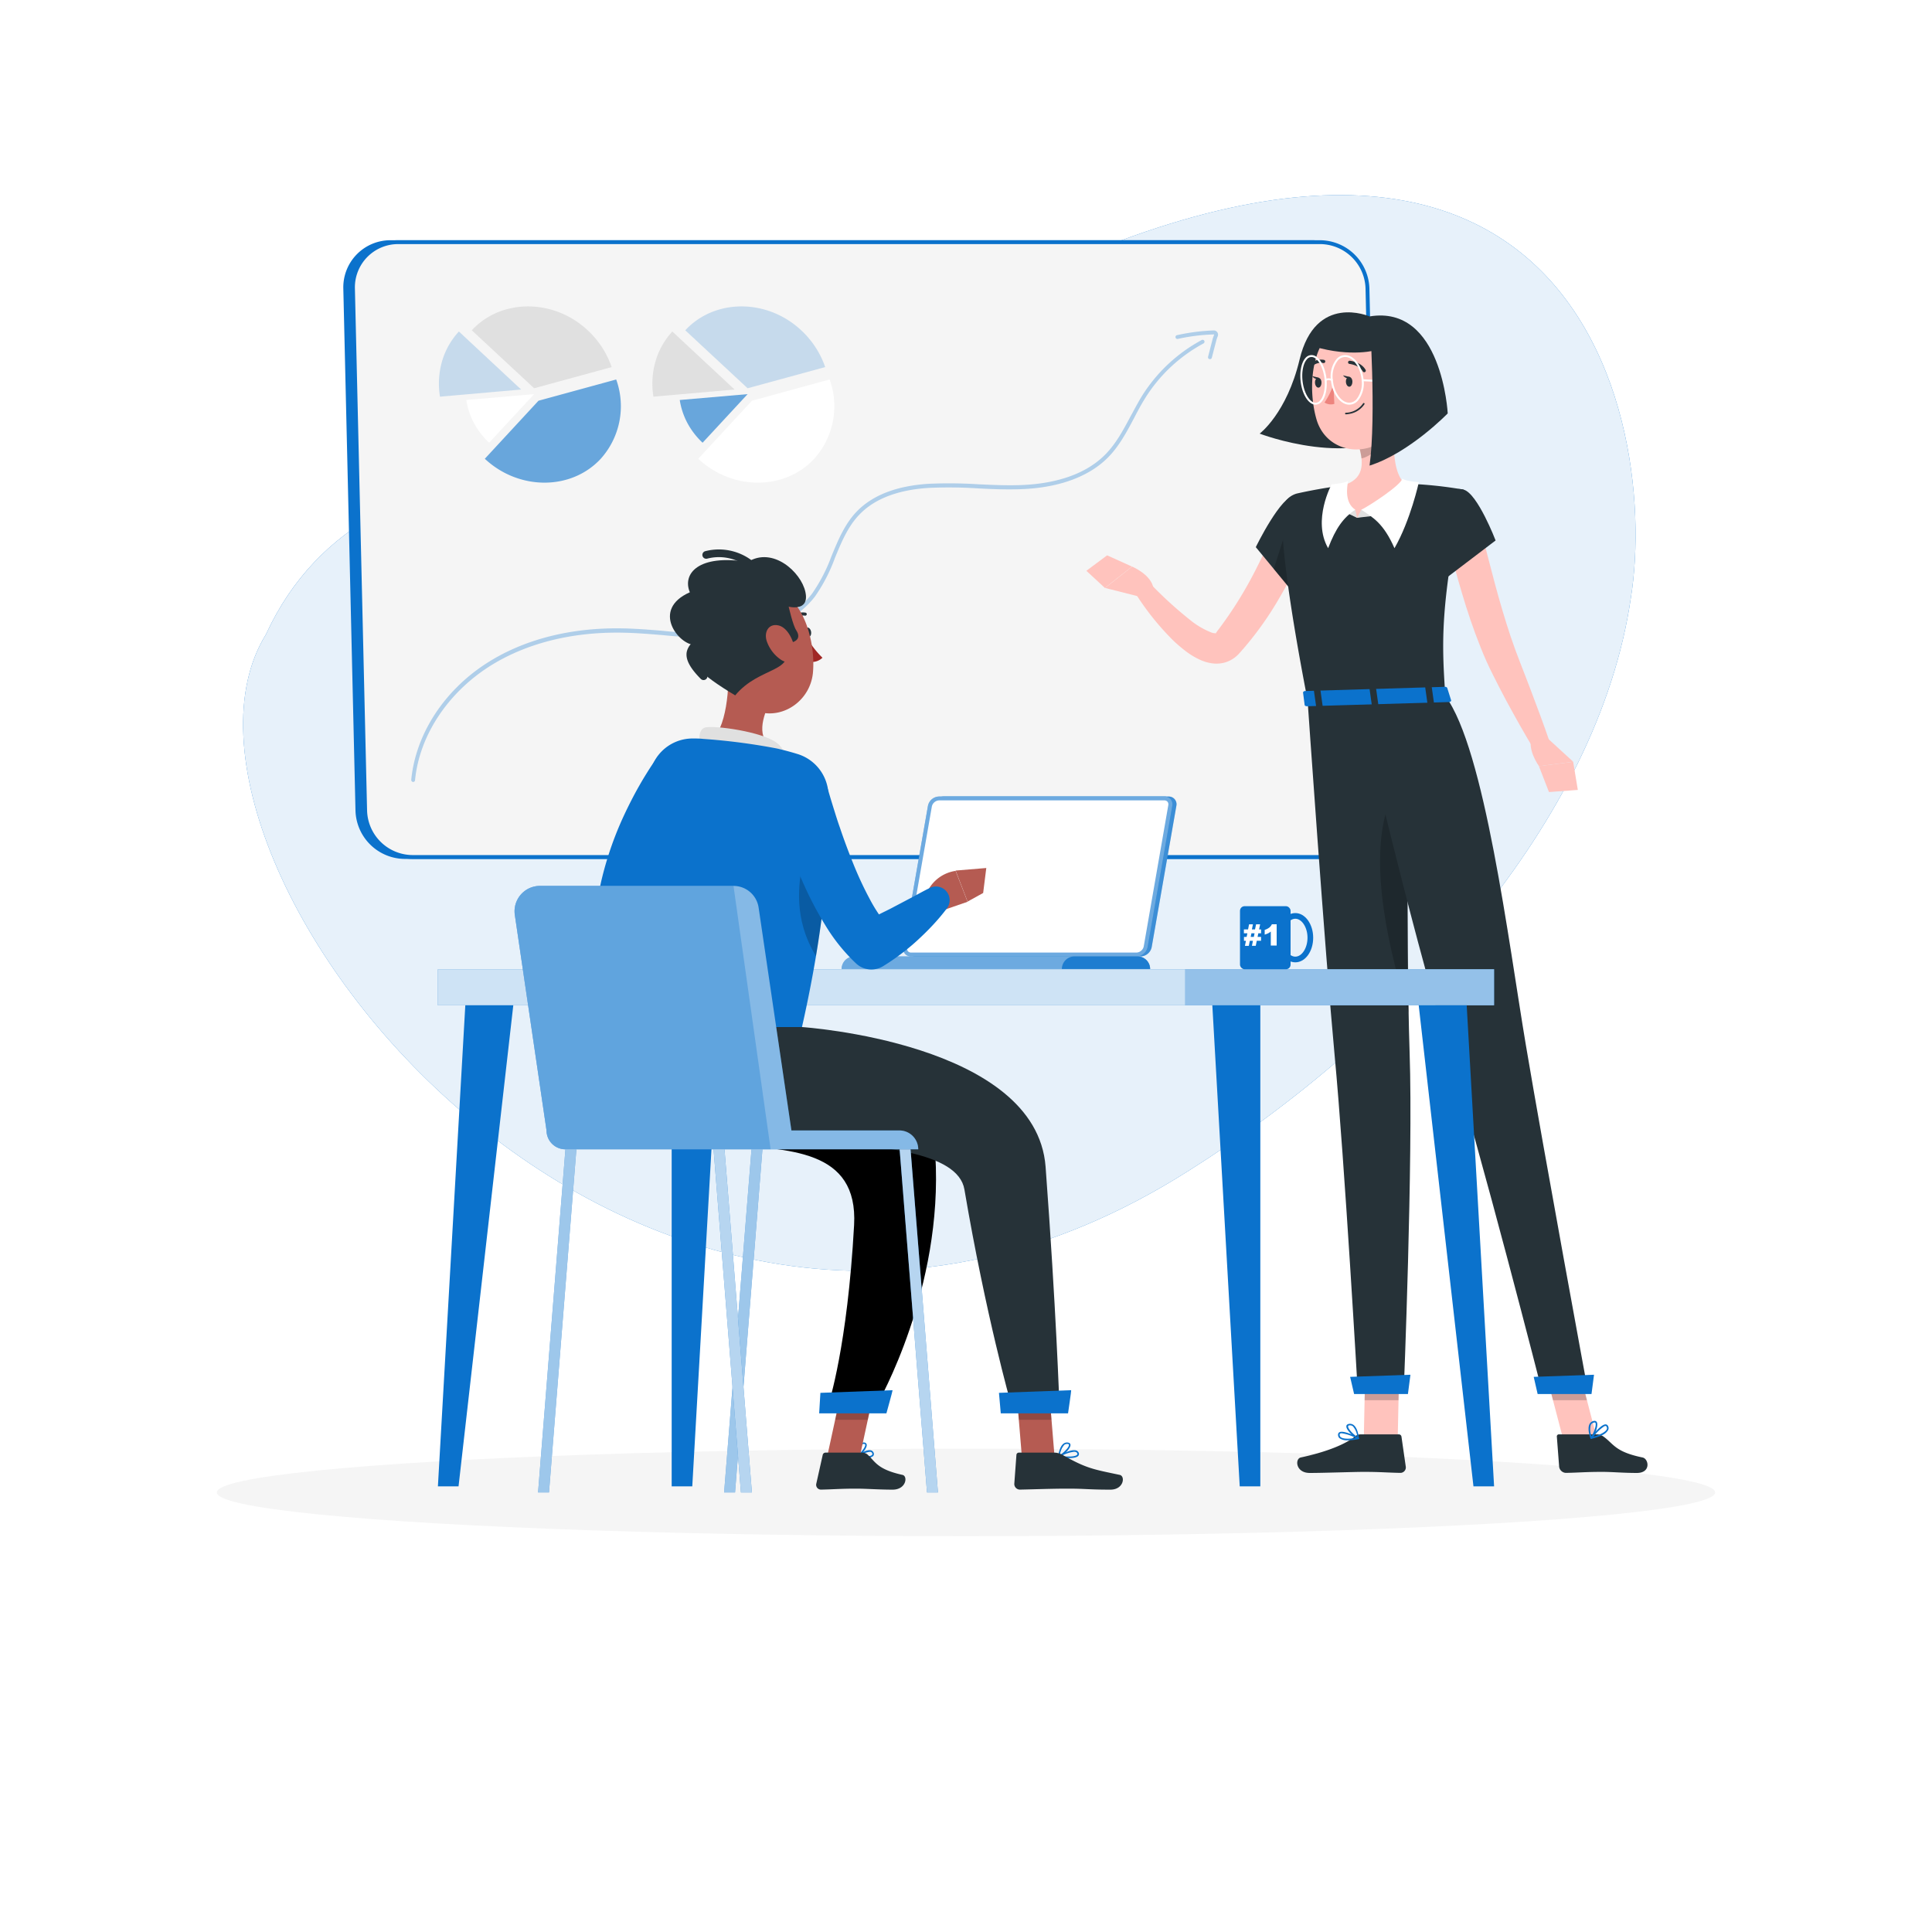
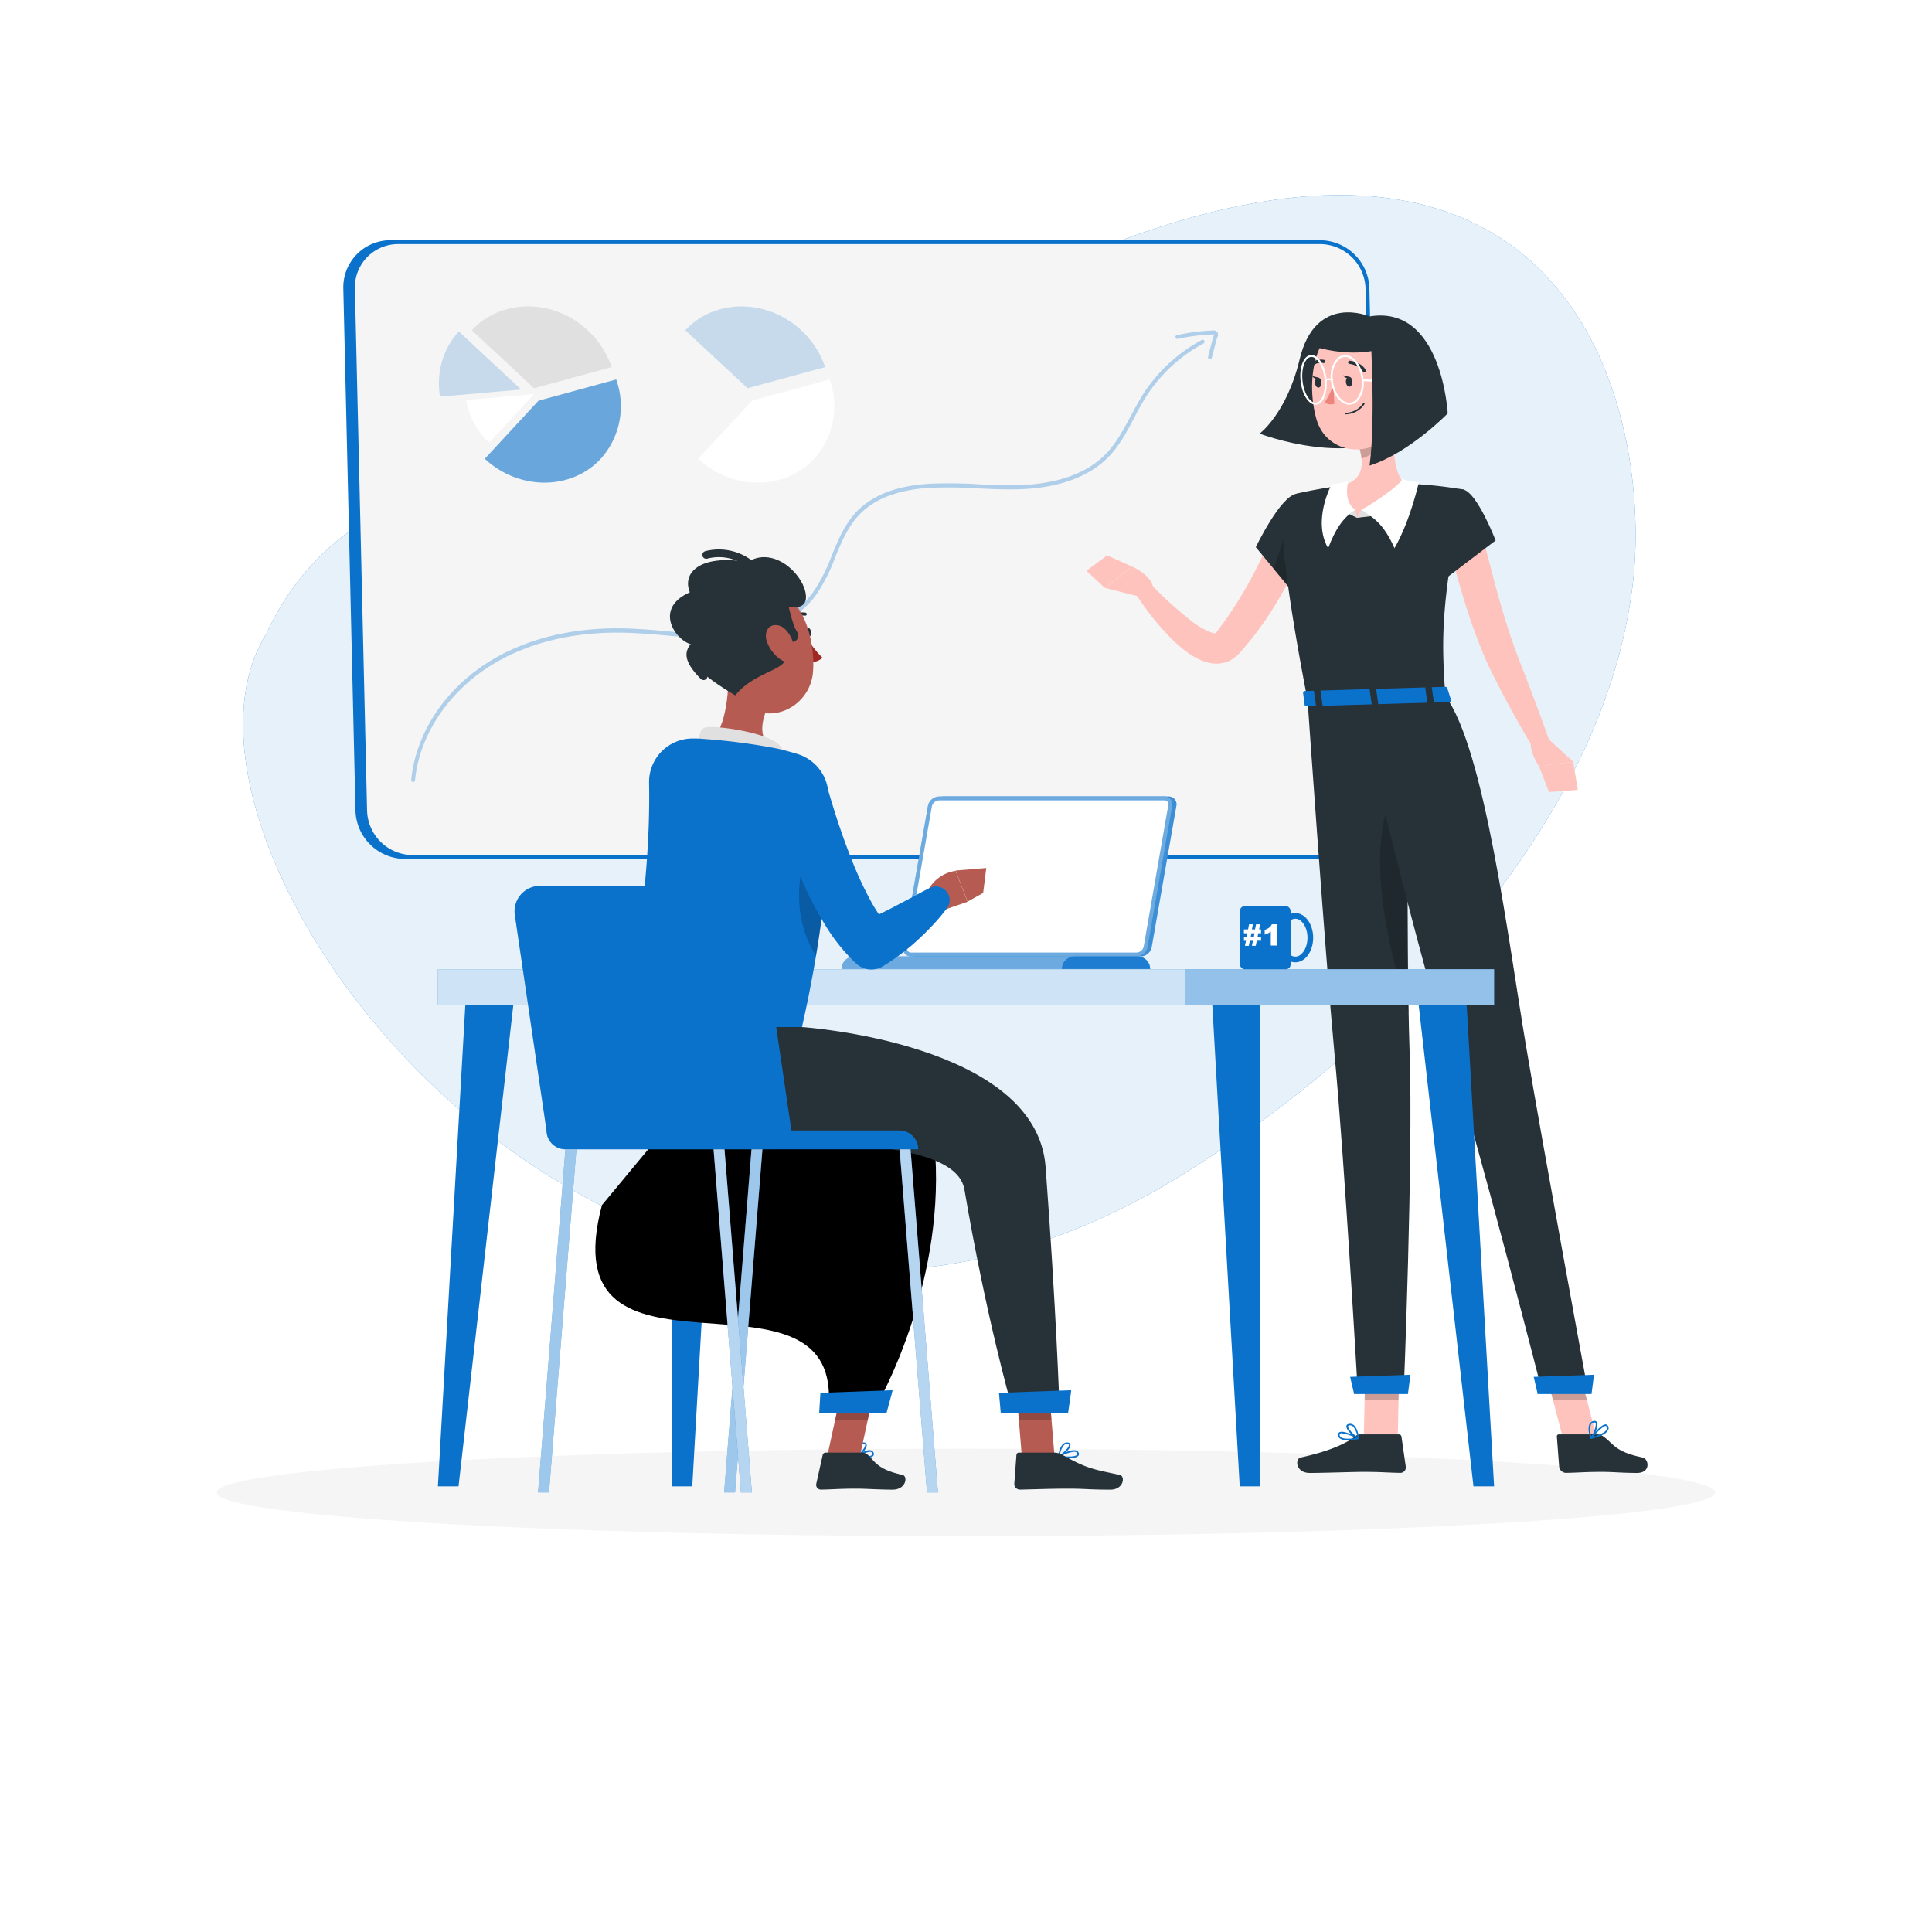
<svg xmlns="http://www.w3.org/2000/svg" class="animated" id="freepik_stories-on-the-office" viewBox="0 30 500 500" version="1.1">
  <style>svg#freepik_stories-on-the-office:not(.animated) .animable {opacity: 0;}svg#freepik_stories-on-the-office.animated #freepik--background-simple--inject-1 {animation: 1s 1 forwards cubic-bezier(.36,-0.01,.5,1.38) slideLeft;animation-delay: 0s;}svg#freepik_stories-on-the-office.animated #freepik--Shadow--inject-1 {animation: 1s 1 forwards cubic-bezier(.36,-0.01,.5,1.38) lightSpeedLeft;animation-delay: 0s;}svg#freepik_stories-on-the-office.animated #freepik--Board--inject-1 {animation: 1s 1 forwards cubic-bezier(.36,-0.01,.5,1.38) slideRight;animation-delay: 0s;}svg#freepik_stories-on-the-office.animated #freepik--character-2--inject-1 {animation: 1s 1 forwards cubic-bezier(.36,-0.01,.5,1.38) zoomOut;animation-delay: 0s;}svg#freepik_stories-on-the-office.animated #freepik--Desk--inject-1 {animation: 1s 1 forwards cubic-bezier(.36,-0.01,.5,1.38) fadeIn;animation-delay: 0s;}svg#freepik_stories-on-the-office.animated #freepik--character-1--inject-1 {animation: 1s 1 forwards cubic-bezier(.36,-0.01,.5,1.38) lightSpeedLeft;animation-delay: 0s;}            @keyframes slideLeft {                0% {                    opacity: 0;                    transform: translateX(-30px);                }                100% {                    opacity: 1;                    transform: translateX(0);                }            }                    @keyframes lightSpeedLeft {              from {                transform: translate3d(-50%, 0, 0) skewX(20deg);                opacity: 0;              }              60% {                transform: skewX(-10deg);                opacity: 1;              }              80% {                transform: skewX(2deg);              }              to {                opacity: 1;                transform: translate3d(0, 0, 0);              }            }                    @keyframes slideRight {                0% {                    opacity: 0;                    transform: translateX(30px);                }                100% {                    opacity: 1;                    transform: translateX(0);                }            }                    @keyframes zoomOut {                0% {                    opacity: 0;                    transform: scale(1.5);                }                100% {                    opacity: 1;                    transform: scale(1);                }            }                    @keyframes fadeIn {                0% {                    opacity: 0;                }                100% {                    opacity: 1;                }            }        </style>
  <g id="freepik--background-simple--inject-1" class="animable" style="transform-origin: 243.1px 219.698px;">
    <path d="M422.05,184.81C413.59,242.6,362.8,298.26,307.6,333,164.85,423.64,33.16,251.89,68.82,194.2c27.14-59,106.88-38.57,141.54-60.59C405.19,8.89,429.87,136.49,422.05,184.81Z" style="fill: #0B72CC; transform-origin: 243.1px 219.698px;" id="ela3j9qs95o3" class="animable" />
    <g id="elke05pvxskr">
      <path d="M422.05,184.81C413.59,242.6,362.8,298.26,307.6,333,164.85,423.64,33.16,251.89,68.82,194.2c27.14-59,106.88-38.57,141.54-60.59C405.19,8.89,429.87,136.49,422.05,184.81Z" style="fill: rgb(255, 255, 255); opacity: 0.9; transform-origin: 243.1px 219.698px;" class="animable" id="el1b1brv27y4rj" />
    </g>
  </g>
  <g id="freepik--Shadow--inject-1" class="animable" style="transform-origin: 250px 416.24px;">
    <ellipse id="freepik--path--inject-1" cx="250" cy="416.24" rx="193.89" ry="11.32" style="fill: rgb(245, 245, 245); transform-origin: 250px 416.24px;" class="animable" />
  </g>
  <g id="freepik--Board--inject-1" class="animable" style="transform-origin: 223.19px 172.23px;">
    <path d="M343.31,251.79H104.76a12.38,12.38,0,0,1-12.28-12L89.35,104.67a11.7,11.7,0,0,1,11.72-12H339.62a12.38,12.38,0,0,1,12.28,12L355,239.79A11.7,11.7,0,0,1,343.31,251.79Z" style="fill: #0B72CC; transform-origin: 222.175px 172.23px;" id="eli7zvctqs5lf" class="animable" />
    <path d="M343.31,252.29H104.76A12.86,12.86,0,0,1,92,239.81L88.85,104.68a12.19,12.19,0,0,1,12.22-12.51H339.62a12.86,12.86,0,0,1,12.78,12.49l3.13,135.12a12.19,12.19,0,0,1-12.22,12.51ZM101.07,93.17a11.19,11.19,0,0,0-11.22,11.49L93,239.78a11.85,11.85,0,0,0,11.78,11.51H343.31a11.2,11.2,0,0,0,11.22-11.48L351.4,104.68a11.85,11.85,0,0,0-11.78-11.51Z" style="fill: #0B72CC; transform-origin: 222.19px 172.23px;" id="elv2z1e7juzhk" class="animable" />
    <path d="M345.31,251.79H106.76a12.38,12.38,0,0,1-12.28-12L91.35,104.67a11.7,11.7,0,0,1,11.72-12H341.62a12.38,12.38,0,0,1,12.28,12L357,239.79A11.7,11.7,0,0,1,345.31,251.79Z" style="fill: rgb(245, 245, 245); transform-origin: 224.175px 172.23px;" id="elvsknlrvew8s" class="animable" />
    <path d="M345.31,252.29H106.76A12.86,12.86,0,0,1,94,239.81L90.85,104.68a12.19,12.19,0,0,1,12.22-12.51H341.62a12.86,12.86,0,0,1,12.78,12.49l3.13,135.12a12.19,12.19,0,0,1-12.22,12.51ZM103.07,93.17a11.19,11.19,0,0,0-11.22,11.49L95,239.78a11.85,11.85,0,0,0,11.78,11.51H345.31a11.2,11.2,0,0,0,11.22-11.48L353.4,104.68a11.85,11.85,0,0,0-11.78-11.51Z" style="fill: #0B72CC; transform-origin: 224.19px 172.23px;" id="el1zmej3z4u96" class="animable" />
    <path d="M138.23,130.48l-16.13-15c7.63-8.24,21.19-8.24,30,0a23.42,23.42,0,0,1,6.2,9.52Z" style="fill: rgb(224, 224, 224); transform-origin: 140.2px 119.89px;" id="elwcavp8w63g" class="animable" />
    <g id="elj2q5w51odj">
      <path d="M134.87,130.81l-21,1.85a20.89,20.89,0,0,1,.52-9.12,19.36,19.36,0,0,1,4.37-7.75Z" style="fill: #0B72CC; opacity: 0.2; transform-origin: 124.231px 124.225px;" class="animable" id="elvsyneijfqb" />
    </g>
    <path d="M138.23,132l-11.64,12.58a19.78,19.78,0,0,1-3.91-5.06,18.71,18.71,0,0,1-2-6Z" style="fill: rgb(255, 255, 255); transform-origin: 129.455px 138.29px;" id="el1lj2rwmaqr1" class="animable" />
    <g id="ellhayrz53myi">
      <path d="M139.36,133.71l20.11-5.5a20.36,20.36,0,0,1-4,20.52c-7.63,8.24-21.19,8.24-30,0Z" style="fill: #0B72CC; opacity: 0.6; transform-origin: 143.076px 141.56px;" class="animable" id="el50gfxoj5gcu" />
    </g>
    <g id="eln8d0ry5vnpa">
      <path d="M193.48,130.48l-16.13-15c7.63-8.24,21.19-8.24,30,0a23.45,23.45,0,0,1,6.21,9.52Z" style="fill: #0B72CC; opacity: 0.2; transform-origin: 195.455px 119.89px;" class="animable" id="el4y24uneo3d5" />
    </g>
-     <path d="M190.11,130.81l-21,1.85a20.74,20.74,0,0,1,.53-9.12,19.22,19.22,0,0,1,4.36-7.75Z" style="fill: rgb(224, 224, 224); transform-origin: 179.471px 124.225px;" id="eluueshz33vb9" class="animable" />
    <g id="ellolqt519u3j">
-       <path d="M193.48,132l-11.65,12.58a19.78,19.78,0,0,1-3.91-5.06,18.71,18.71,0,0,1-2-6Z" style="fill: #0B72CC; opacity: 0.6; transform-origin: 184.7px 138.29px;" class="animable" id="el44c3umfmlh4" />
-     </g>
+       </g>
    <path d="M194.6,133.71l20.11-5.5a20.33,20.33,0,0,1-4,20.52c-7.63,8.24-21.19,8.24-30,0Z" style="fill: rgb(255, 255, 255); transform-origin: 198.318px 141.56px;" id="el1fmibjxt2qh" class="animable" />
    <g id="elefrocq529lf">
      <g style="opacity: 0.3; transform-origin: 210.829px 173.945px;" class="animable" id="el527hk80br9i">
        <path d="M106.93,232.37h-.05a.52.52,0,0,1-.45-.55c1.14-11.78,8.44-23.07,19.53-30.19,9.61-6.17,21.82-9.29,35.39-9,3.48.07,7,.36,10.43.65a110.53,110.53,0,0,0,15.67.54c5.85-.35,16.59-2.14,22.75-10.24a42.64,42.64,0,0,0,5-9.68c1.66-4,3.37-8.21,6.44-11.43,4.08-4.29,10.35-6.73,18.65-7.26a117,117,0,0,1,12.85.12c3.69.17,7.51.35,11.26.2,6.62-.26,15.77-1.85,21.74-8,2.74-2.8,4.64-6.38,6.48-9.84,1-1.8,1.95-3.67,3.06-5.43A41.33,41.33,0,0,1,311,118a.49.49,0,0,1,.67.2.51.51,0,0,1-.2.68,40.35,40.35,0,0,0-15,14c-1.09,1.73-2.08,3.58-3,5.37-1.87,3.52-3.8,7.16-6.65,10.07-4.91,5-12.66,7.89-22.42,8.27-3.78.15-7.62,0-11.33-.2a117.8,117.8,0,0,0-12.75-.12c-8,.51-14.09,2.85-18,7-2.94,3.08-4.61,7.17-6.24,11.12a43.28,43.28,0,0,1-5.11,9.91c-6.41,8.41-17.47,10.27-23.5,10.63a110.73,110.73,0,0,1-15.8-.55c-3.4-.28-6.92-.57-10.37-.64-13.33-.28-25.39,2.79-34.83,8.85-10.83,7-18,18-19.07,29.45A.52.52,0,0,1,106.93,232.37Z" style="fill: #0B72CC; transform-origin: 209.078px 175.154px;" id="elnlhkvokqkab" class="animable" />
        <path d="M313.09,122.94H313a.5.5,0,0,1-.35-.61l1.09-4.25a10.15,10.15,0,0,1,.47-1.42.11.11,0,0,0,0-.11,48.92,48.92,0,0,0-9.39,1.16.49.49,0,0,1-.59-.38.49.49,0,0,1,.38-.59,51.69,51.69,0,0,1,9.5-1.22,1.09,1.09,0,0,1,.92.46,1.11,1.11,0,0,1,.11,1.07,10,10,0,0,0-.42,1.28l-1.1,4.25A.49.49,0,0,1,313.09,122.94Z" style="fill: #0B72CC; transform-origin: 309.723px 119.231px;" id="elzwgh9qy5uuk" class="animable" />
      </g>
    </g>
  </g>
  <g id="freepik--character-2--inject-1" class="animable" style="transform-origin: 353.76px 261.016px;">
    <path d="M354.44,111.89s-14-6.14-18.11,11.17C333,137,326,142.22,326,142.22s24.75,9.56,38.55-1.65Z" style="fill: rgb(38, 50, 56); transform-origin: 345.275px 128.426px;" id="el4yuwqmaucp4" class="animable" />
    <path d="M338.17,170.17c-.51,1.38-1,2.56-1.54,3.8s-1.1,2.43-1.67,3.63c-1.15,2.4-2.45,4.72-3.77,7a86.58,86.58,0,0,1-9.27,13.13l-.67.76c-.24.27-.36.44-.86.95a7.9,7.9,0,0,1-3.34,2,8.23,8.23,0,0,1-3.55.2,11.2,11.2,0,0,1-2.74-.8,19.52,19.52,0,0,1-4-2.4,38.48,38.48,0,0,1-3.22-2.77,69.15,69.15,0,0,1-9.94-12.52l3.55-2.68a103,103,0,0,0,10.88,10,20.82,20.82,0,0,0,5.52,3.24c.8.27,1.35.15,1.21.11s-.13,0-.1,0,.22-.29.38-.51l.55-.72a102.05,102.05,0,0,0,7.9-12.32c1.18-2.16,2.28-4.37,3.35-6.59.53-1.11,1.05-2.22,1.55-3.34s1-2.29,1.4-3.3Z" style="fill: rgb(255, 195, 189); transform-origin: 315.885px 184.394px;" id="elk2x169bb6g" class="animable" />
    <path d="M335.32,158.14C331.58,158,325,171.6,325,171.6l9.73,11.79s11.34-14.23,9.79-18.83C342.86,159.77,340.76,158.33,335.32,158.14Z" style="fill: rgb(38, 50, 56); transform-origin: 334.833px 170.764px;" id="el4lw5supvxje" class="animable" />
    <g id="elabqyz6eafg7">
      <polygon points="334.7 161.42 329.64 177.27 334.2 182.78 334.7 161.42" style="opacity: 0.2; transform-origin: 332.17px 172.1px;" class="animable" id="elzc7d679q2pr" />
    </g>
    <path d="M296.35,184.78,286,182.16l7-5.53s5.2,2.19,5.53,5.83Z" style="fill: rgb(255, 195, 189); transform-origin: 292.265px 180.705px;" id="elba5apzgsogr" class="animable" />
    <polygon points="281.15 177.72 286.52 173.72 292.96 176.63 285.95 182.16 281.15 177.72" style="fill: rgb(255, 195, 189); transform-origin: 287.055px 177.94px;" id="el9osfibr6iqu" class="animable" />
    <polygon points="361.73 402.23 352.95 402.23 353.38 381.89 362.16 381.89 361.73 402.23" style="fill: rgb(255, 195, 189); transform-origin: 357.555px 392.06px;" id="elhthn60zf3w" class="animable" />
    <path d="M352.1,401.21H362a.7.7,0,0,1,.7.6l1.12,7.81a1.41,1.41,0,0,1-1.41,1.56c-3.44-.06-5.1-.26-9.44-.26-2.67,0-10.33.28-14,.28s-3.88-3.65-2.35-4c6.88-1.48,11.74-3.52,14.06-5.47A2.3,2.3,0,0,1,352.1,401.21Z" style="fill: rgb(38, 50, 56); transform-origin: 349.776px 406.205px;" id="elmn2o4zeax8" class="animable" />
    <g id="elj0ewp2xubt">
      <g style="opacity: 0.2; transform-origin: 357.665px 387.135px;" class="animable" id="elk0enph1d2g8">
        <polygon points="353.38 381.89 353.16 392.38 361.94 392.38 362.17 381.89 353.38 381.89" id="elwij0ceyrem" class="animable" style="transform-origin: 357.665px 387.135px;" />
      </g>
    </g>
    <path d="M331.79,162.49c-.19,5.56.77,18.53,6.61,48.72l35.66-1.06c-1-14.49-1.31-23.44,4.74-53.43a106.25,106.25,0,0,0-15.2-1.55,113.39,113.39,0,0,0-16.2.49c-4.12.5-8.57,1.35-11.49,2A5.17,5.17,0,0,0,331.79,162.49Z" style="fill: rgb(38, 50, 56); transform-origin: 355.284px 183.142px;" id="elapnl5oczh8e" class="animable" />
    <path d="M361.45,137c-.87,5.24-1.6,14.82,2.15,18.18A20.2,20.2,0,0,1,351.23,164c-8.22-4.17-3.83-8.34-3.83-8.34,5.77-1.56,5.49-5.87,4.36-9.89Z" style="fill: rgb(255, 195, 189); transform-origin: 354.915px 150.5px;" id="elcua6pwxrk9e" class="animable" />
    <polygon points="351.23 164 352.29 161.92 358 163.21 351.23 164" style="fill: rgb(224, 224, 224); transform-origin: 354.615px 162.96px;" id="elonnrgmir10c" class="animable" />
    <path d="M352.29,161.92c1.84-.84,10.32-6.36,10.65-8.09.67.73,4.26.95,4.26.95s-2.15,9.87-6.31,17.09C358.05,165.43,355.35,163.92,352.29,161.92Z" style="fill: rgb(255, 255, 255); transform-origin: 359.745px 162.85px;" id="eldxyffwqv29" class="animable" />
    <polygon points="351.23 164 350.75 161.92 347.25 162.17 351.23 164" style="fill: rgb(224, 224, 224); transform-origin: 349.24px 162.96px;" id="elcgiy51h1foj" class="animable" />
    <path d="M350.75,161.92c-2.83-1.88-2.14-5.81-1.86-7.53-.67.72-4.26.94-4.26.94s-5.08,9.32-.91,16.54C345.69,166.69,347.69,163.92,350.75,161.92Z" style="fill: rgb(255, 255, 255); transform-origin: 346.413px 163.13px;" id="elwiudtttbww" class="animable" />
    <g id="elof4onwg2sf">
      <path d="M357.5,140.57l-5.73,5.2a17.27,17.27,0,0,1,.58,2.86c2.21-.39,5.19-2.92,5.35-5.25A7.8,7.8,0,0,0,357.5,140.57Z" style="opacity: 0.2; transform-origin: 354.759px 144.6px;" class="animable" id="eldiqc3393va" />
    </g>
    <path d="M364.3,125c-.11,8.72,0,12.41-4.14,17.08-6.28,7-17,5-19.46-3.58-2.24-7.71-1.69-20.67,6.65-24.55A11.89,11.89,0,0,1,364.3,125Z" style="fill: rgb(255, 195, 189); transform-origin: 351.937px 129.568px;" id="el51noteido8d" class="animable" />
    <path d="M363.59,129.19h0l-10.95-.54a.25.25,0,0,1-.24-.26.25.25,0,0,1,.27-.24l10.95.54a.25.25,0,0,1,.23.27A.24.24,0,0,1,363.59,129.19Z" style="fill: rgb(255, 255, 255); transform-origin: 358.125px 128.67px;" id="elb3goggsio6h" class="animable" />
    <path d="M338.4,211.21s4.51,65.25,7,91.92c2.61,27.75,6,87.22,6,87.22h11.87s2.48-60.48,1.54-87.85c-1-29.83-.37-92.06-.37-92.06Z" style="fill: rgb(38, 50, 56); transform-origin: 351.711px 300.395px;" id="elawdqkwp1jz" class="animable" />
    <polygon points="364.37 390.77 350.44 390.77 349.41 386.33 365.02 385.78 364.37 390.77" style="fill: #0B72CC; transform-origin: 357.215px 388.275px;" id="eliguyqtp4bwr" class="animable" />
    <g id="eljqor319houc">
      <path d="M364.35,233.74c-1.44-1.6-3-.77-4.78,3.79-5.93,15.56.39,40.39,5,54.69C364.26,274.42,364.27,251,364.35,233.74Z" style="opacity: 0.2; transform-origin: 360.866px 262.606px;" class="animable" id="elusvqbpeuav" />
    </g>
    <path d="M350,128.76c0,.71-.32,1.3-.78,1.32s-.86-.53-.9-1.24.31-1.3.78-1.32S350,128.05,350,128.76Z" style="fill: rgb(38, 50, 56); transform-origin: 349.158px 128.8px;" id="eluof5qaac3ee" class="animable" />
    <path d="M342,129c0,.71-.32,1.3-.78,1.32s-.86-.53-.9-1.24.31-1.3.78-1.32S342,128.24,342,129Z" style="fill: rgb(38, 50, 56); transform-origin: 341.158px 129.04px;" id="elhgyv0i9ur09" class="animable" />
    <path d="M341.29,127.74l-1.72-.41S340.51,128.62,341.29,127.74Z" style="fill: rgb(38, 50, 56); transform-origin: 340.43px 127.689px;" id="eljfbouv59q4g" class="animable" />
    <path d="M345.08,129.53a18.81,18.81,0,0,1-2.3,4.64,3,3,0,0,0,2.55.35Z" style="fill: rgb(237, 132, 126); transform-origin: 344.055px 132.095px;" id="el125n5vz9qtda" class="animable" />
    <path d="M349.32,137.1a6.56,6.56,0,0,1-1,.13.21.21,0,0,1-.22-.2.22.22,0,0,1,.2-.21,5.58,5.58,0,0,0,4.46-2.42.21.21,0,0,1,.29-.07.2.2,0,0,1,.07.28A5.8,5.8,0,0,1,349.32,137.1Z" style="fill: rgb(38, 50, 56); transform-origin: 350.625px 135.764px;" id="elvuuuohmn5wj" class="animable" />
    <path d="M367,132.86a6.34,6.34,0,0,1-3.14,3.71c-2,1-3.42-.67-3.23-2.78.17-1.89,1.41-4.71,3.59-4.84A2.86,2.86,0,0,1,367,132.86Z" style="fill: rgb(255, 195, 189); transform-origin: 363.907px 132.908px;" id="elgvablpl1566" class="animable" />
    <path d="M353.13,126.32a.4.4,0,0,1-.44-.2c-.95-1.67-3.42-1.93-3.44-1.94a.41.41,0,1,1,.08-.82c.12,0,2.92.3,4.08,2.35a.41.41,0,0,1-.15.57Z" style="fill: rgb(38, 50, 56); transform-origin: 351.173px 124.844px;" id="elzhspoaynz" class="animable" />
    <path d="M339.42,124.92a.39.39,0,0,1-.39-.13.41.41,0,0,1,0-.59,4.14,4.14,0,0,1,3.64-1.06.42.42,0,0,1,.3.51.43.43,0,0,1-.51.3h0a3.24,3.24,0,0,0-2.87.87A.42.42,0,0,1,339.42,124.92Z" style="fill: rgb(38, 50, 56); transform-origin: 340.944px 123.997px;" id="elim42xp6eokf" class="animable" />
    <path d="M383.2,166.8c1.17,4.67,2.39,9.43,3.64,14.11s2.62,9.35,4.13,13.87,3.38,9,5.11,13.6,3.49,9.24,5.08,13.93l-4,1.89c-2.6-4.24-5-8.55-7.37-12.93q-1.75-3.28-3.42-6.64c-1.13-2.21-2.2-4.59-3.15-7-1.91-4.74-3.5-9.51-4.92-14.31s-2.72-9.6-3.82-14.54Z" style="fill: rgb(255, 195, 189); transform-origin: 387.82px 195.5px;" id="ele379taadsm" class="animable" />
    <path d="M378.8,156.72c3.6,1,8.26,13.15,8.26,13.15l-13.57,10.32s-5.36-10.11-4-14.78C370.92,160.56,374.68,155.6,378.8,156.72Z" style="fill: rgb(38, 50, 56); transform-origin: 378.164px 168.375px;" id="elz6g886znrw9" class="animable" />
    <path d="M348.8,402.75a3.34,3.34,0,0,1-2.13-.54,1.18,1.18,0,0,1-.38-1,.68.68,0,0,1,.36-.55c1.07-.59,4.57,1.2,5,1.4a.22.22,0,0,1,.11.22.19.19,0,0,1-.17.17A14.65,14.65,0,0,1,348.8,402.75Zm-1.57-1.82a.81.81,0,0,0-.38.07.26.26,0,0,0-.14.23.74.74,0,0,0,.24.67c.53.48,2,.56,3.92.24A11.19,11.19,0,0,0,347.23,400.93Z" style="fill: #0B72CC; transform-origin: 349.022px 401.652px;" id="eli3xkdedcg3" class="animable" />
    <path d="M351.52,402.44l-.08,0c-1.05-.48-3.12-2.37-3-3.36,0-.24.21-.53.78-.59a1.5,1.5,0,0,1,1.16.36c1.1.92,1.3,3.28,1.31,3.38a.21.21,0,0,1-.09.19A.21.21,0,0,1,351.52,402.44Zm-2.09-3.56h-.12c-.38,0-.41.19-.42.24-.09.6,1.31,2.09,2.38,2.74a4.83,4.83,0,0,0-1.12-2.71A1.06,1.06,0,0,0,349.43,398.88Z" style="fill: #0B72CC; transform-origin: 350.063px 400.46px;" id="el8aulhllqt5k" class="animable" />
    <polygon points="413.27 402.23 404.49 402.23 399.17 381.89 407.96 381.89 413.27 402.23" style="fill: rgb(255, 195, 189); transform-origin: 406.22px 392.06px;" id="elwyftps69eg" class="animable" />
    <path d="M413.35,401.21h-9.87a.53.53,0,0,0-.57.6l.6,7.81a1.84,1.84,0,0,0,1.75,1.56c3.43-.06,5-.26,9.38-.26,2.67,0,5.33.28,9,.28s3.08-3.65,1.47-4c-7.21-1.48-7.45-3.52-10.2-5.47A2.79,2.79,0,0,0,413.35,401.21Z" style="fill: rgb(38, 50, 56); transform-origin: 414.637px 406.204px;" id="eljss0dsofg3e" class="animable" />
    <g id="elqt3nvuf88h">
      <g style="opacity: 0.2; transform-origin: 404.94px 387.135px;" class="animable" id="elirl6rxbi2yf">
        <polygon points="399.18 381.89 401.91 392.38 410.7 392.38 407.96 381.89 399.18 381.89" id="elkrizlwmfyre" class="animable" style="transform-origin: 404.94px 387.135px;" />
      </g>
    </g>
    <path d="M374.06,210.15c10.15,13.6,16.33,63.54,20.82,90.24,4.67,27.77,16.15,90,16.15,90H399.16s-16.15-63.3-24.61-90.1c-9.35-29.59-23.32-90.1-23.32-90.1Z" style="fill: rgb(38, 50, 56); transform-origin: 381.13px 300.27px;" id="elpjpkvwm9rh" class="animable" />
    <polygon points="411.88 390.77 397.94 390.77 396.92 386.33 412.53 385.78 411.88 390.77" style="fill: #0B72CC; transform-origin: 404.725px 388.275px;" id="el4oqbufbp1dn" class="animable" />
    <path d="M414.52,401.46a3.31,3.31,0,0,0,1.69-1.41,1.16,1.16,0,0,0-.1-1.08.67.67,0,0,0-.55-.34c-1.23-.07-3.62,3.05-3.89,3.41a.21.21,0,0,0,0,.24.19.19,0,0,0,.22.08A14.67,14.67,0,0,0,414.52,401.46Zm.63-2.32a.9.9,0,0,1,.38-.1.25.25,0,0,1,.22.15.74.74,0,0,1,.08.7c-.28.66-1.55,1.36-3.44,1.91A11.42,11.42,0,0,1,415.15,399.14Z" style="fill: #0B72CC; transform-origin: 413.966px 400.499px;" id="elfpdr8bydp7l" class="animable" />
    <path d="M411.93,402.35a.18.18,0,0,0,.07-.05c.74-.88,1.79-3.48,1.22-4.31-.14-.2-.42-.39-1-.19a1.53,1.53,0,0,0-.89.82c-.6,1.3.24,3.52.27,3.62a.21.21,0,0,0,.16.13A.19.19,0,0,0,411.93,402.35Zm.35-4.11.12-.05c.36-.13.45,0,.47,0,.35.49-.28,2.44-1,3.49a4.82,4.82,0,0,1-.16-2.93A1.06,1.06,0,0,1,412.28,398.24Z" style="fill: #0B72CC; transform-origin: 412.249px 400.048px;" id="eltsjga9xweq" class="animable" />
    <path d="M349.29,127.55l-1.72-.41S348.51,128.43,349.29,127.55Z" style="fill: rgb(38, 50, 56); transform-origin: 348.43px 127.499px;" id="elnl3fro96hfp" class="animable" />
    <path d="M374.53,208l1,3.17c.13.24-.16.5-.57.52l-36.7,1.09c-.32,0-.59-.14-.62-.34l-.41-3.19c0-.22.24-.41.59-.42l36.11-1.08A.67.67,0,0,1,374.53,208Z" style="fill: #0B72CC; transform-origin: 356.396px 210.263px;" id="el8q5dnqf2d6l" class="animable" />
    <path d="M369.8,212.23l1,0c.19,0,.33-.11.32-.23l-.58-4.14c0-.12-.19-.21-.38-.21l-1,0c-.19,0-.33.11-.32.23l.58,4.14C369.44,212.14,369.61,212.23,369.8,212.23Z" style="fill: rgb(38, 50, 56); transform-origin: 369.98px 209.94px;" id="eluyszlhf9gea" class="animable" />
    <path d="M341,213.08l1,0c.19,0,.33-.11.32-.23l-.58-4.13c0-.12-.19-.22-.38-.21l-1,0c-.19,0-.33.11-.32.23l.58,4.13C340.64,213,340.81,213.09,341,213.08Z" style="fill: rgb(38, 50, 56); transform-origin: 341.18px 210.795px;" id="elldv2mjmcyy" class="animable" />
    <path d="M355.4,212.65l1,0c.19,0,.33-.11.32-.24l-.58-4.13c0-.12-.19-.21-.38-.21l-1,0c-.19,0-.33.11-.32.23l.58,4.13C355,212.57,355.21,212.66,355.4,212.65Z" style="fill: rgb(38, 50, 56); transform-origin: 355.58px 210.36px;" id="eleqohcfeisn4" class="animable" />
    <path d="M400.15,220.73l7,6.41-8.86,1.14s-3.32-4.55-1.74-7.84Z" style="fill: rgb(255, 195, 189); transform-origin: 401.637px 224.36px;" id="elkklktyhu73" class="animable" />
    <polygon points="408.34 234.43 400.87 234.98 398.27 228.28 407.13 227.15 408.34 234.43" style="fill: rgb(255, 195, 189); transform-origin: 403.305px 231.065px;" id="elgyjfjm64kh" class="animable" />
    <path d="M355.5,112.8s-7.37-3.38-15.5,6.87c9.79,2.91,16.37.89,16.37.89Z" style="fill: rgb(38, 50, 56); transform-origin: 348.185px 116.754px;" id="eldu7rk9hftkm" class="animable" />
    <path d="M354.44,111.89s1.78,25.77,0,38.61c10.34-3.28,20.23-13.51,20.23-13.51S373.22,108.78,354.44,111.89Z" style="fill: rgb(38, 50, 56); transform-origin: 364.555px 131.075px;" id="el5jx92yj5lmw" class="animable" />
    <path d="M349.19,134.73c-2.32,0-4.45-2.87-4.76-6.4a7.16,7.16,0,0,1,1.44-5.38,3,3,0,0,1,2.25-1.06c2.32,0,4.46,2.87,4.77,6.4h0a7.12,7.12,0,0,1-1.45,5.38A3,3,0,0,1,349.19,134.73Zm-1.07-12.34a2.56,2.56,0,0,0-1.88.89,6.68,6.68,0,0,0-1.31,5c.28,3.27,2.2,5.94,4.26,5.94a2.5,2.5,0,0,0,1.88-.9,6.66,6.66,0,0,0,1.32-5h0C352.1,125.05,350.19,122.39,348.12,122.39Z" style="fill: rgb(255, 255, 255); transform-origin: 348.66px 128.31px;" id="elc8ey6l8rjdn" class="animable" />
    <path d="M340.48,134.73c-1.88,0-3.6-2.81-3.91-6.4-.21-2.41.29-4.6,1.3-5.7a2.08,2.08,0,0,1,1.54-.74c1.88,0,3.59,2.81,3.91,6.4h0c.2,2.41-.3,4.59-1.31,5.7A2.08,2.08,0,0,1,340.48,134.73Zm-1.07-12.34a1.54,1.54,0,0,0-1.17.58c-.91,1-1.37,3.08-1.17,5.32.27,3.22,1.84,5.94,3.41,5.94a1.57,1.57,0,0,0,1.16-.58c.91-1,1.37-3.08,1.18-5.32h0C342.54,125.11,341,122.39,339.41,122.39Z" style="fill: rgb(255, 255, 255); transform-origin: 339.943px 128.31px;" id="elb8zkmqefm6" class="animable" />
    <path d="M344.68,128.56l-.11,0a1.46,1.46,0,0,0-1.37,0,.25.25,0,0,1-.34-.08.24.24,0,0,1,.07-.34,2,2,0,0,1,1.85,0,.26.26,0,0,1,.13.33A.28.28,0,0,1,344.68,128.56Z" style="fill: rgb(255, 255, 255); transform-origin: 343.873px 128.255px;" id="elipeuv9ef2" class="animable" />
  </g>
  <g id="freepik--Desk--inject-1" class="animable" style="transform-origin: 250px 325.404px;">
    <rect x="113.33" y="280.84" width="273.33" height="9.33" style="fill: #0B72CC; transform-origin: 249.995px 285.505px;" id="el90jvik3w2v" class="animable" />
    <g id="el0iwplefwjhx5">
      <rect x="113.33" y="280.84" width="273.33" height="9.33" style="fill: rgb(255, 255, 255); opacity: 0.8; transform-origin: 249.995px 285.505px;" class="animable" id="el853bpaaivo" />
    </g>
    <g id="el7f772er5czc">
      <rect x="306.67" y="280.84" width="80" height="9.33" style="fill: #0B72CC; opacity: 0.3; transform-origin: 346.67px 285.505px;" class="animable" id="el8ok1dgfo005" />
    </g>
    <polygon points="326.17 414.67 320.84 414.67 313.75 290.17 326.17 290.17 326.17 414.67" style="fill: #0B72CC; transform-origin: 319.96px 352.42px;" id="elp71t5x7x1t" class="animable" />
    <polygon points="381.33 414.67 386.67 414.67 379.58 290.17 367.16 290.17 381.33 414.67" style="fill: #0B72CC; transform-origin: 376.915px 352.42px;" id="el5g8wzisnk1d" class="animable" />
    <polygon points="118.67 414.67 113.33 414.67 120.42 290.17 132.84 290.17 118.67 414.67" style="fill: #0B72CC; transform-origin: 123.085px 352.42px;" id="el4x56vo53nt" class="animable" />
    <polygon points="173.83 414.67 179.16 414.67 186.25 290.17 173.83 290.17 173.83 414.67" style="fill: #0B72CC; transform-origin: 180.04px 352.42px;" id="elrktckqypru" class="animable" />
    <path d="M302.45,236.14H244.13a3,3,0,0,0-2.85,2.43L234.9,275.1a2,2,0,0,0,2,2.42h58.31a3,3,0,0,0,2.85-2.42l6.38-36.53A2,2,0,0,0,302.45,236.14Z" style="fill: #0B72CC; transform-origin: 269.671px 256.83px;" id="elnld0dx0s8x9" class="animable" />
    <g id="elbazpr30eu2t">
      <path d="M302.45,236.14H244.13a3,3,0,0,0-2.85,2.43L234.9,275.1a2,2,0,0,0,2,2.42h58.31a3,3,0,0,0,2.85-2.42l6.38-36.53A2,2,0,0,0,302.45,236.14Z" style="fill: rgb(255, 255, 255); opacity: 0.2; transform-origin: 269.671px 256.83px;" class="animable" id="elhvyel1u3lbs" />
    </g>
    <path d="M301.33,236.14H243a3,3,0,0,0-2.85,2.43l-6.38,36.53a2,2,0,0,0,2,2.42h58.31A3,3,0,0,0,297,275.1l6.38-36.53A2,2,0,0,0,301.33,236.14Z" style="fill: #0B72CC; transform-origin: 268.576px 256.829px;" id="elemzt8xgkht" class="animable" />
    <g id="el2ggqxzo3pwm">
      <path d="M301.33,236.14H243a3,3,0,0,0-2.85,2.43l-6.38,36.53a2,2,0,0,0,2,2.42h58.31A3,3,0,0,0,297,275.1l6.38-36.53A2,2,0,0,0,301.33,236.14Z" style="fill: rgb(255, 255, 255); opacity: 0.4; transform-origin: 268.576px 256.829px;" class="animable" id="el56q1f2r65in" />
    </g>
    <path d="M235.8,276.52a1.05,1.05,0,0,1-.82-.34,1.12,1.12,0,0,1-.2-.91l6.38-36.53a2,2,0,0,1,1.86-1.6h58.31a1.06,1.06,0,0,1,.82.35,1.11,1.11,0,0,1,.2.91L296,274.92a2,2,0,0,1-1.86,1.6Z" style="fill: rgb(255, 255, 255); transform-origin: 268.565px 256.83px;" id="el5knrdua73sv" class="animable" />
    <path d="M294.4,277.52H221.06a3.27,3.27,0,0,0-3.25,3.25h79.84A3.27,3.27,0,0,0,294.4,277.52Z" style="fill: #0B72CC; transform-origin: 257.73px 279.145px;" id="elwk59q19lu3l" class="animable" />
    <g id="el8fqkkuu7q9s">
      <path d="M294.4,277.52H221.06a3.27,3.27,0,0,0-3.25,3.25h79.84A3.27,3.27,0,0,0,294.4,277.52Z" style="fill: rgb(255, 255, 255); opacity: 0.4; transform-origin: 257.73px 279.145px;" class="animable" id="el7nbuqq1yuap" />
    </g>
    <g id="elro6kd83sui9">
      <path d="M294.4,277.52H278.06a3.27,3.27,0,0,0-3.25,3.25h22.84A3.27,3.27,0,0,0,294.4,277.52Z" style="fill: #0B72CC; opacity: 0.8; transform-origin: 286.23px 279.145px;" class="animable" id="elen9ita2z3hk" />
    </g>
    <rect x="320.91" y="264.52" width="13.09" height="16.32" rx="1.19" style="fill: #0B72CC; transform-origin: 327.455px 272.68px;" id="el900szcry7bp" class="animable" />
    <path d="M322.63,272.47l.19-.94h-.9v-1H323l.26-1.32h1l-.27,1.32h.81l.27-1.32h1.05l-.27,1.32h.51v1h-.71l-.19.94h.9v1h-1.11l-.26,1.3H324l.26-1.29h-.81l-.26,1.3h-1l.26-1.3h-.51v-1Zm1.05,0h.81l.19-.94h-.81Z" style="fill: rgb(255, 255, 255); transform-origin: 324.14px 271.995px;" id="el7ouc0agiv0e" class="animable" />
    <path d="M330.4,269.2v5.5h-1.52v-3.61a4.48,4.48,0,0,1-.71.46,6.73,6.73,0,0,1-.87.33v-1.23a3.82,3.82,0,0,0,1.2-.6,2.41,2.41,0,0,0,.66-.85Z" style="fill: rgb(255, 255, 255); transform-origin: 328.85px 271.95px;" id="elvx9efa8h2h" class="animable" />
    <path d="M335.23,279.05c-2.59,0-4.62-2.8-4.62-6.37s2.07-6.38,4.62-6.38,4.62,2.86,4.62,6.38S337.82,279.05,335.23,279.05Zm0-11.28c-1.71,0-3.15,2.24-3.15,4.91s1.44,4.9,3.15,4.9,3.15-2.24,3.15-4.9S336.93,267.77,335.23,267.77Z" style="fill: #0B72CC; transform-origin: 335.23px 272.675px;" id="el6q7kfvtjwn6" class="animable" />
  </g>
  <g id="freepik--character-1--inject-1" class="animable" style="transform-origin: 211.882px 294.22px;">
-     <path d="M181.55,234.11l-.93,1.44-1,1.58c-.65,1.06-1.28,2.14-1.91,3.23-1.24,2.18-2.44,4.39-3.55,6.63a91.35,91.35,0,0,0-5.59,13.71c-.36,1.16-.68,2.32-1,3.48l-.41,1.75-.17.87-.09.44c0,.14-.06.33-.06.29s-.08,0-.18-.26a1.48,1.48,0,0,0-.48-.58c-.17-.1-.2,0-.11.09a3,3,0,0,0,.69.47,11.2,11.2,0,0,0,2.69.92,32.9,32.9,0,0,0,3.43.61c2.38.31,5,.46,7.46.59h.25a3.51,3.51,0,0,1,1,6.81,43.27,43.27,0,0,1-8.52,2.11,26.28,26.28,0,0,1-9.78-.25,14.11,14.11,0,0,1-3-1.11,11.56,11.56,0,0,1-3.22-2.42,10.57,10.57,0,0,1-2.34-4.1,11.86,11.86,0,0,1-.41-4.24c0-.38,0-.52.06-.71l.07-.55.13-1.12c.11-.73.21-1.47.33-2.2.25-1.46.53-2.91.88-4.33a87.5,87.5,0,0,1,5.74-16.33c1.21-2.58,2.5-5.12,3.91-7.59.7-1.24,1.44-2.46,2.2-3.67.38-.61.77-1.21,1.18-1.82s.79-1.16,1.31-1.88a7,7,0,0,1,11.57,7.86Z" style="fill: #0B72CC; transform-origin: 169.098px 250.89px;" id="elrsenxioplcq" class="animable" />
    <path d="M208.29,193.75c.1.68.54,1.17,1,1.11s.72-.67.62-1.34-.54-1.17-1-1.11S208.19,193.08,208.29,193.75Z" style="fill: rgb(38, 50, 56); transform-origin: 209.1px 193.635px;" id="elr5ckups3h2" class="animable" />
    <path d="M208.77,194.93a24.41,24.41,0,0,0,4.08,5.29,3.92,3.92,0,0,1-3.13,1.08Z" style="fill: rgb(160, 39, 36); transform-origin: 210.81px 198.126px;" id="elk9bd6e6iyg" class="animable" />
    <path d="M205.34,190.37a.33.33,0,0,0,.22-.11,3.15,3.15,0,0,1,2.74-.93.41.41,0,0,0,.48-.31.4.4,0,0,0-.31-.47,3.94,3.94,0,0,0-3.47,1.14.41.41,0,0,0,0,.57A.42.42,0,0,0,205.34,190.37Z" style="fill: rgb(38, 50, 56); transform-origin: 206.836px 189.435px;" id="elgjb6esgmdkv" class="animable" />
    <path d="M188.48,201.2c.29,6.3-.19,17.68-5.08,21.13,0,0,.75,6.45,12.12,8.15,12.49,1.86,6.9-5.32,6.9-5.32-6.58-2.64-5.65-7.68-3.75-12.25Z" style="fill: rgb(181, 91, 82); transform-origin: 193.534px 215.994px;" id="elygtprgezm9o" class="animable" />
    <path d="M181.44,224.85c-.49-2.85-1-6.1,1.15-6.6,2.36-.55,14.58,1.08,18.44,4s1.88,8,1.88,8Z" style="fill: rgb(224, 224, 224); transform-origin: 192.214px 224.197px;" id="elrq6qbz4lxvl" class="animable" />
    <path d="M214.39,235.47c.46,10.08,0,30.07-6.84,60.33H162.33c-.28-6.29,6.21-33.41,5.65-63.21a11.26,11.26,0,0,1,11.23-11.47c.89,0,1.83,0,2.8.11a160.45,160.45,0,0,1,19.06,2.48c1.88.43,3.71.93,5.37,1.44A11.32,11.32,0,0,1,214.39,235.47Z" style="fill: #0B72CC; transform-origin: 188.42px 258.46px;" id="el91dv41tpe6o" class="animable" />
    <g id="elvpbsl7kzdi">
      <path d="M207.56,253.61c-.72,5.12-2.38,14,3.61,23.82.68-4.07,1.23-7.88,1.68-11.44Z" style="opacity: 0.2; transform-origin: 209.821px 265.52px;" class="animable" id="elstk557pqqdb" />
    </g>
    <path d="M242.8,266l7.61-2.62-3.1-8a9.65,9.65,0,0,0-7.69,6.27Z" style="fill: rgb(181, 91, 82); transform-origin: 245.015px 260.69px;" id="el5izacyok55" class="animable" />
    <polygon points="254.44 261.1 255.25 254.64 247.31 255.3 250.41 263.33 254.44 261.1" style="fill: rgb(181, 91, 82); transform-origin: 251.28px 258.985px;" id="el77j4yfmrrjv" class="animable" />
    <path d="M214.34,234.54c.42,1.47.94,3.18,1.44,4.78s1,3.24,1.58,4.85c1.08,3.22,2.27,6.39,3.52,9.49s2.65,6.11,4.16,8.92a39.48,39.48,0,0,0,5,7.43l-7.33-1.13c1.41-.61,2.86-1.24,4.32-2s2.95-1.44,4.42-2.24l4.5-2.37c1.5-.79,3-1.65,4.53-2.39l.16-.08a3.54,3.54,0,0,1,4.41,5.3,53.52,53.52,0,0,1-3.58,4.25c-1.25,1.35-2.56,2.63-3.92,3.89s-2.8,2.45-4.3,3.59-3.09,2.24-4.78,3.26a5.78,5.78,0,0,1-6.94-.77l-.39-.37a47,47,0,0,1-7.65-9.67,85.91,85.91,0,0,1-5.35-10.15c-1.57-3.43-2.92-6.91-4.15-10.41-.61-1.75-1.2-3.51-1.73-5.28s-1-3.51-1.51-5.47a7,7,0,0,1,13.53-3.61Z" style="fill: #0B72CC; transform-origin: 223.141px 255.039px;" id="els4bqpm4a03k" class="animable" />
    <path d="M185.58,195.69c1.75,8.2,2.35,13.09,7.17,16.72,7.25,5.46,16.91.14,17.65-8.43.66-7.71-2.3-19.83-10.9-21.92A11.45,11.45,0,0,0,185.58,195.69Z" style="fill: rgb(181, 91, 82); transform-origin: 197.895px 198.176px;" id="elbixdu8w1vj" class="animable" />
    <path d="M203.25,196.55c3.92-.3,3.69-2.11,2.81-3.44s-1.95-6.11-1.95-6.11,5.45,1.44,4.33-3.78-8.48-11.83-14.91-7.78c-12.81-2.11-17,3.06-15,7.84-10.17,4.5-2.83,13.61,1.22,13.61-3.61,3.22,1.78,7.86,10.52,13.07C196.67,202.25,206.11,204.32,203.25,196.55Z" style="fill: rgb(38, 50, 56); transform-origin: 190.985px 192.073px;" id="elcx1iixqn1n4" class="animable" />
    <path d="M195.33,178.06a1,1,0,0,1-.71-.31A12.08,12.08,0,0,0,183,174.58a1,1,0,0,1-1.2-.74,1,1,0,0,1,.74-1.2,14.18,14.18,0,0,1,13.54,3.72,1,1,0,0,1,0,1.41A1,1,0,0,1,195.33,178.06Z" style="fill: rgb(38, 50, 56); transform-origin: 189.072px 175.13px;" id="el126b0g0yseq" class="animable" />
    <path d="M182.08,206a1,1,0,0,1-.71-.29c-2.82-2.84-4-5.06-3.64-7a4.54,4.54,0,0,1,2.84-3.24,1,1,0,0,1,.86,1.81c-1.05.5-1.61,1.08-1.73,1.77s.28,2.42,3.09,5.24a1,1,0,0,1,0,1.42A1,1,0,0,1,182.08,206Z" style="fill: rgb(38, 50, 56); transform-origin: 180.376px 200.687px;" id="el3ib6hh0zrje" class="animable" />
    <path d="M198.43,195.91a9.54,9.54,0,0,0,3.7,4.84c2.29,1.51,3.84-.2,3.54-2.67-.27-2.23-1.79-5.7-4.25-6.23S197.66,193.52,198.43,195.91Z" style="fill: rgb(181, 91, 82); transform-origin: 201.958px 196.544px;" id="elrjbc7ei86vp" class="animable" />
    <path d="M276.62,407.35c1.08,0,2.13-.15,2.48-.63a.77.77,0,0,0,0-.88,1,1,0,0,0-.63-.47c-1.41-.38-4.36,1.3-4.49,1.38a.18.18,0,0,0-.09.2.2.2,0,0,0,.15.17A15.85,15.85,0,0,0,276.62,407.35Zm1.34-1.64a1.46,1.46,0,0,1,.38.05.6.6,0,0,1,.4.28c.14.25.09.37,0,.44-.4.55-2.54.56-4.11.34A9.15,9.15,0,0,1,278,405.71Z" style="fill: #0B72CC; transform-origin: 276.562px 406.332px;" id="el2ztecyg8lza" class="animable" />
    <path d="M274.06,407.12l.08,0c1-.45,3.05-2.28,2.89-3.24,0-.22-.19-.5-.74-.56a1.49,1.49,0,0,0-1.11.34c-1.08.89-1.31,3.17-1.32,3.26a.21.21,0,0,0,.09.18A.15.15,0,0,0,274.06,407.12Zm2.07-3.43h.12c.36,0,.38.18.39.22.09.58-1.28,2-2.33,2.64a4.71,4.71,0,0,1,1.12-2.61A1.08,1.08,0,0,1,276.13,403.69Z" style="fill: #0B72CC; transform-origin: 275.449px 405.218px;" id="eli4apy6pbr1m" class="animable" />
    <polygon points="264.45 406.92 272.91 406.92 271.3 387.34 262.84 387.34 264.45 406.92" style="fill: rgb(181, 91, 82); transform-origin: 267.875px 397.13px;" id="el17jprzq2d2x" class="animable" />
    <path d="M272.92,405.94h-9.23a.62.62,0,0,0-.64.58L262.5,414a1.46,1.46,0,0,0,1.44,1.51c3.32-.06,8.1-.25,12.29-.25,4.89,0,5.4.26,11.14.26,3.47,0,3.91-3.51,2.41-3.82-6.82-1.45-8.49-1.61-14.73-5.13A4.42,4.42,0,0,0,272.92,405.94Z" style="fill: rgb(38, 50, 56); transform-origin: 276.547px 410.73px;" id="elpoytp7iplx" class="animable" />
    <g id="el5dzzozjt4pl">
      <polygon points="271.29 387.35 272.13 397.44 263.67 397.44 262.84 387.35 271.29 387.35" style="opacity: 0.2; transform-origin: 267.485px 392.395px;" class="animable" id="elrhac5emn2hd" />
    </g>
    <path d="M224,407.35a2.77,2.77,0,0,0,2-.55.85.85,0,0,0,0-1,.94.94,0,0,0-.63-.46c-1.23-.29-3.57,1.31-3.67,1.38a.21.21,0,0,0-.08.2.18.18,0,0,0,.15.15A10.21,10.21,0,0,0,224,407.35Zm1.06-1.61a1,1,0,0,1,.25,0,.55.55,0,0,1,.37.27c.18.33.07.47,0,.51-.36.48-2.09.48-3.35.27A6.5,6.5,0,0,1,225,405.74Z" style="fill: #0B72CC; transform-origin: 223.89px 406.337px;" id="el7mqjx6tgxl9" class="animable" />
    <path d="M221.82,407.12l.09,0c.88-.48,2.57-2.33,2.39-3.27a.66.66,0,0,0-.64-.53,1.09,1.09,0,0,0-.85.26c-1,.8-1.19,3.24-1.19,3.34a.2.2,0,0,0,.09.19A.2.2,0,0,0,221.82,407.12Zm1.7-3.43h.09c.26,0,.29.15.3.2.1.56-1,2-1.85,2.62a4.83,4.83,0,0,1,1-2.65A.72.72,0,0,1,223.52,403.69Z" style="fill: #0B72CC; transform-origin: 222.966px 405.218px;" id="elo2g9v3i3o4" class="animable" />
    <polygon points="214.08 406.92 222.53 406.92 226.78 387.34 218.33 387.34 214.08 406.92" style="fill: rgb(181, 91, 82); transform-origin: 220.43px 397.13px;" id="elzgakgy1d0pk" class="animable" />
    <path d="M223.13,405.94h-9.49a.73.73,0,0,0-.72.58L211.25,414a1.24,1.24,0,0,0,1.23,1.51c3.32-.06,4.93-.25,9.11-.25,2.57,0,5.86.26,9.41.26s4-3.51,2.56-3.82c-6.51-1.43-7-3.39-9.05-5.27A2.06,2.06,0,0,0,223.13,405.94Z" style="fill: rgb(38, 50, 56); transform-origin: 222.773px 410.73px;" id="eljkyc0tz7xw9" class="animable" />
-     <path d="M194,295.8s46.9,14.23,48.06,33.07c2.13,34.7-14.89,64.27-14.89,64.27H214.49s4.82-14.66,6.55-46.09c2.17-39.5-72.52.92-58.71-51.25Z" id="el8sf4z86y9tx" class="animable" style="transform-origin: 201.435px 344.47px;" />
+     <path d="M194,295.8s46.9,14.23,48.06,33.07c2.13,34.7-14.89,64.27-14.89,64.27H214.49c2.17-39.5-72.52.92-58.71-51.25Z" id="el8sf4z86y9tx" class="animable" style="transform-origin: 201.435px 344.47px;" />
    <g id="eluwhzvyggiq8">
      <g style="opacity: 0.2; transform-origin: 221.455px 392.395px;" class="animable" id="elq6hwm7u0dil">
        <polygon points="218.32 387.35 226.78 387.35 224.59 397.44 216.13 397.44 218.32 387.35" id="elijrla8s9of" class="animable" style="transform-origin: 221.455px 392.395px;" />
      </g>
    </g>
    <path d="M207.55,295.8s60.65,4,63.05,36.19c2.75,37,3.55,61.15,3.55,61.15H261.59s-6.46-22.69-12-55.31c-1.67-9.77-22.39-11.45-42-12.61-16.9-1-29.88-2-31.3-20.72l.22-8.7Z" style="fill: rgb(38, 50, 56); transform-origin: 225.22px 344.47px;" id="elejsa2xvbk1" class="animable" />
    <path d="M277.22,389.78c.07,0-.81,6-.81,6H259l-.47-5.31Z" style="fill: #0B72CC; transform-origin: 267.877px 392.78px;" id="elr6d4bz3xvq8" class="animable" />
    <path d="M231,389.78c.07,0-1.6,6-1.6,6H212l.32-5.31Z" style="fill: #0B72CC; transform-origin: 221.501px 392.78px;" id="el2s1l6glxpnb" class="animable" />
    <path d="M204.82,322.56l-8.49-57.67a6.57,6.57,0,0,0-6.5-5.62H139.74a6.57,6.57,0,0,0-6.5,7.53l8.2,55.76h0a4.88,4.88,0,0,0,4.89,4.88h91.31a4.88,4.88,0,0,0-4.89-4.88Z" style="fill: #0B72CC; transform-origin: 185.405px 293.355px;" id="elyv9xp9lbv2p" class="animable" />
    <g id="elf9tt07mii64">
-       <path d="M204.82,322.56l-8.49-57.67a6.57,6.57,0,0,0-6.5-5.62H139.74a6.57,6.57,0,0,0-6.5,7.53l8.2,55.76h0a4.88,4.88,0,0,0,4.89,4.88h91.31a4.88,4.88,0,0,0-4.89-4.88Z" style="fill: rgb(255, 255, 255); opacity: 0.5; transform-origin: 185.405px 293.355px;" class="animable" id="el32ss1kezrzz" />
-     </g>
+       </g>
    <g id="elal4n9pnr1jo">
      <path d="M189.83,259.27H139.74a6.57,6.57,0,0,0-6.5,7.53l8.2,55.76a4.88,4.88,0,0,0,4.89,4.88h53.11Z" style="fill: #0B72CC; opacity: 0.3; transform-origin: 166.305px 293.355px;" class="animable" id="eljunw9s0llnh" />
    </g>
    <polygon points="142.08 416.24 139.25 416.24 146.33 327.44 149.17 327.44 142.08 416.24" style="fill: #0B72CC; transform-origin: 144.21px 371.84px;" id="el7lau3tfuk6h" class="animable" />
    <g id="elawgiwpfdkse">
      <polygon points="142.08 416.24 139.25 416.24 146.33 327.44 149.17 327.44 142.08 416.24" style="fill: rgb(255, 255, 255); opacity: 0.6; transform-origin: 144.21px 371.84px;" class="animable" id="elmm79dvoxvpm" />
    </g>
    <polygon points="190.23 416.24 187.4 416.24 194.49 327.44 197.32 327.44 190.23 416.24" style="fill: #0B72CC; transform-origin: 192.36px 371.84px;" id="elbvqenxdot8n" class="animable" />
    <g id="elqphlkamm0b8">
      <polygon points="190.23 416.24 187.4 416.24 194.49 327.44 197.32 327.44 190.23 416.24" style="fill: rgb(255, 255, 255); opacity: 0.6; transform-origin: 192.36px 371.84px;" class="animable" id="elsfeqq7bp2x" />
    </g>
    <polygon points="194.59 416.24 191.75 416.24 184.67 327.44 187.5 327.44 194.59 416.24" style="fill: #0B72CC; transform-origin: 189.63px 371.84px;" id="elmphwtdz37s" class="animable" />
    <g id="eltzblu0is0sc">
      <polygon points="194.59 416.24 191.75 416.24 184.67 327.44 187.5 327.44 194.59 416.24" style="fill: rgb(255, 255, 255); opacity: 0.7; transform-origin: 189.63px 371.84px;" class="animable" id="elxwhpy75p0xb" />
    </g>
    <polygon points="242.74 416.24 239.91 416.24 232.82 327.44 235.65 327.44 242.74 416.24" style="fill: #0B72CC; transform-origin: 237.78px 371.84px;" id="el83r9xj04byh" class="animable" />
    <g id="el9h8abn0z4j">
      <polygon points="242.74 416.24 239.91 416.24 232.82 327.44 235.65 327.44 242.74 416.24" style="fill: rgb(255, 255, 255); opacity: 0.7; transform-origin: 237.78px 371.84px;" class="animable" id="elynle7cuqpa" />
    </g>
  </g>
  <defs>
    <filter id="active" height="200%">
      <feMorphology in="SourceAlpha" result="DILATED" operator="dilate" radius="2" />
      <feFlood flood-color="#32DFEC" flood-opacity="1" result="PINK" />
      <feComposite in="PINK" in2="DILATED" operator="in" result="OUTLINE" />
      <feMerge>
        <feMergeNode in="OUTLINE" />
        <feMergeNode in="SourceGraphic" />
      </feMerge>
    </filter>
    <filter id="hover" height="200%">
      <feMorphology in="SourceAlpha" result="DILATED" operator="dilate" radius="2" />
      <feFlood flood-color="#ff0000" flood-opacity="0.5" result="PINK" />
      <feComposite in="PINK" in2="DILATED" operator="in" result="OUTLINE" />
      <feMerge>
        <feMergeNode in="OUTLINE" />
        <feMergeNode in="SourceGraphic" />
      </feMerge>
      <feColorMatrix type="matrix" values="0   0   0   0   0                0   1   0   0   0                0   0   0   0   0                0   0   0   1   0 " />
    </filter>
  </defs>
</svg>